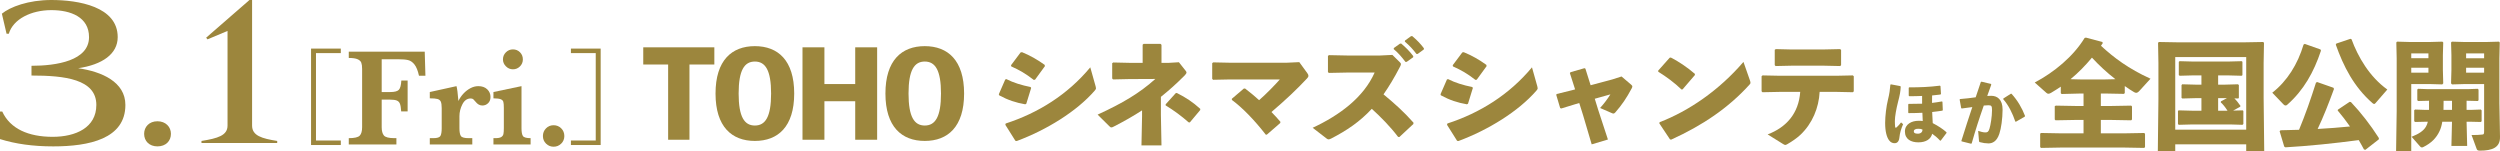
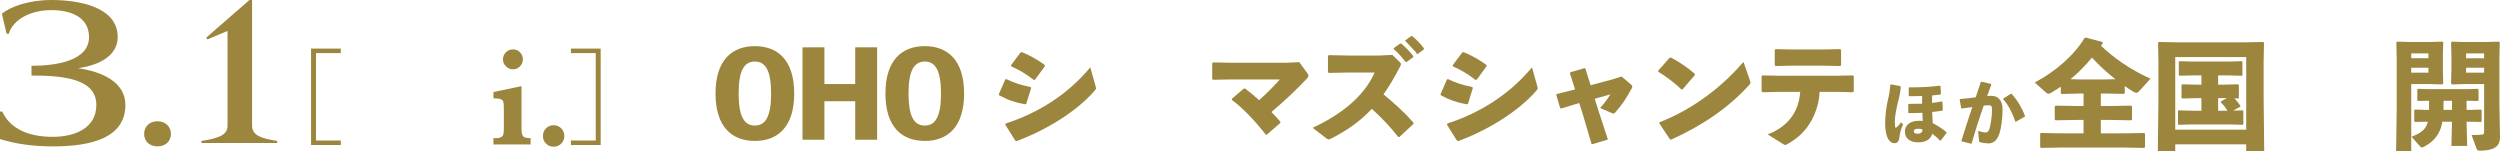
<svg xmlns="http://www.w3.org/2000/svg" id="_レイヤー_1" viewBox="0 0 1597.903 96.816">
  <defs>
    <style>.cls-1{fill:#9c863d;stroke-width:0px;}</style>
  </defs>
  <path class="cls-1" d="m33.663,87.453c14.735,0,27.913-5.87,27.913-20.365,0-16.533-20.365-18.809-41.45-18.809v-6.229c15.933,0,36.778-3.234,36.778-18.329,0-12.818-11.74-17.25-24.08-17.25-12.938,0-24.438,5.75-27.194,15.094h-1.438L1.198,8.745C6.469,4.433,18.089,0,32.824,0c17.251,0,42.408,4.193,42.408,23.72,0,10.782-9.823,17.61-25.277,19.887,15.094,2.156,30.188,8.745,30.188,23.481,0,21.683-23.24,26.475-46.122,26.475-12.938,0-24.079-1.558-34.022-4.672v-17.61h1.438c5.032,11.021,16.772,16.173,32.226,16.173Z" />
  <path class="cls-1" d="m100.629,77.509c5.271,0,8.625,3.594,8.625,8.026,0,4.553-3.235,8.026-8.625,8.026-5.271,0-8.505-3.474-8.505-8.026,0-4.433,3.234-8.026,8.505-8.026Z" />
  <path class="cls-1" d="m145.431,80.265V19.767l-12.818,5.391-.838-1.078L159.447,0h1.677v80.265c0,6.469,6.229,8.266,16.053,9.823v1.317h-48.398v-1.317c10.422-1.678,16.652-3.475,16.652-9.823Z" />
  <path class="cls-1" d="m217.828,31.056v2.886h-15.867v55.863h15.867v2.886h-19.014V31.056h19.014Z" />
-   <path class="cls-1" d="m271.912,48.414h-4.112c-.729-3.295-1.699-5.701-2.909-7.218-1.21-1.516-2.566-2.449-4.068-2.799-1.502-.351-3.594-.525-6.277-.525h-10.585v20.952h5.555c2.625,0,4.403-.452,5.336-1.356.933-.903,1.487-2.901,1.662-5.992h4.024v19.727h-4.112c-.146-2.274-.416-3.907-.809-4.898s-1.065-1.677-2.012-2.056c-.948-.379-2.37-.569-4.265-.569h-5.38v17.628c0,2.392.474,4.155,1.421,5.292.947,1.138,3.2,1.706,6.758,1.706h1.225v4.024h-30.444v-4.024c3.616,0,5.941-.531,6.977-1.597,1.035-1.063,1.553-2.864,1.553-5.401v-37.267c0-1.691-.175-3.011-.525-3.959-.35-.947-1.145-1.69-2.384-2.23-1.24-.539-3.113-.81-5.621-.81v-4.024h48.552l.438,15.397Z" />
-   <path class="cls-1" d="m313.509,61.974c0,1.691-.518,3.025-1.553,4.002-1.035.978-2.252,1.465-3.652,1.465-1.662,0-3.121-.815-4.374-2.449-.583-.729-1.065-1.253-1.443-1.574-.379-.321-.918-.481-1.619-.481-2.274,0-4.046,1.232-5.314,3.696-1.268,2.464-1.902,5.023-1.902,7.676v7.611c0,2.449.313,4.127.94,5.03.626.904,2.281,1.355,4.964,1.355h2.318v4.024h-27.163v-4.024h2.274c2.45,0,3.951-.466,4.505-1.399.554-.933.831-2.595.831-4.986v-12.772c0-1.953-.197-3.353-.59-4.199-.394-.845-1.101-1.406-2.122-1.684-1.021-.277-2.654-.416-4.899-.416v-4.024l17.059-3.762c.438,1.487.845,4.651,1.225,9.492.816-1.72,1.888-3.295,3.215-4.724,1.327-1.429,2.814-2.581,4.461-3.456,1.647-.874,3.331-1.312,5.052-1.312,2.391,0,4.287.671,5.686,2.012,1.4,1.342,2.1,2.975,2.1,4.9Z" />
  <path class="cls-1" d="m339.141,92.33h-23.751v-4.024h1.269c1.691,0,2.923-.232,3.696-.699.772-.467,1.247-1.123,1.421-1.969.175-.846.263-2.084.263-3.718v-12.991c0-1.808-.109-3.091-.328-3.849s-.788-1.312-1.706-1.662c-.918-.351-2.457-.54-4.615-.569v-4.024l17.934-3.762v26.857c0,2.449.307,4.127.919,5.03.612.904,2.245,1.355,4.899,1.355v4.024Zm-4.943-54.37c0,1.749-.62,3.244-1.859,4.483-1.24,1.239-2.734,1.858-4.483,1.858-1.721,0-3.215-.634-4.483-1.902s-1.903-2.748-1.903-4.439c0-1.75.627-3.252,1.881-4.506,1.253-1.253,2.756-1.881,4.505-1.881,1.778,0,3.28.612,4.505,1.837,1.225,1.226,1.837,2.742,1.837,4.55Z" />
  <path class="cls-1" d="m360.705,86.95c0,1.925-.671,3.543-2.012,4.855-1.342,1.312-2.96,1.968-4.855,1.968-1.867,0-3.471-.656-4.812-1.968-1.342-1.312-2.012-2.931-2.012-4.855s.656-3.558,1.968-4.899c1.312-1.341,2.931-2.012,4.855-2.012s3.55.663,4.877,1.99c1.327,1.327,1.99,2.968,1.99,4.921Z" />
  <path class="cls-1" d="m383.921,92.69h-19.014v-2.886h15.867v-55.863h-15.867v-2.886h19.014v61.634Z" />
-   <path class="cls-1" d="m456.583,41.23h-15.903v48.088h-13.631v-48.088h-15.903v-10.981h45.438v10.981Z" />
  <path class="cls-1" d="m507.624,59.784c0,21.205-10.375,30.292-25.142,30.292s-25.142-9.087-25.142-30.292,10.375-30.292,25.142-30.292,25.142,9.088,25.142,30.292Zm-14.767,0c0-14.995-3.711-20.447-10.375-20.447s-10.375,5.452-10.375,20.447,3.711,20.447,10.375,20.447,10.375-5.452,10.375-20.447Z" />
  <path class="cls-1" d="m560.633,30.249v59.07h-14.01v-24.612h-19.689v24.612h-14.01V30.249h14.01v23.477h19.689v-23.477h14.01Z" />
  <path class="cls-1" d="m616.217,59.784c0,21.205-10.375,30.292-25.142,30.292s-25.142-9.087-25.142-30.292,10.375-30.292,25.142-30.292,25.142,9.088,25.142,30.292Zm-14.767,0c0-14.995-3.711-20.447-10.375-20.447s-10.375,5.452-10.375,20.447,3.711,20.447,10.375,20.447,10.375-5.452,10.375-20.447Z" />
  <path class="cls-1" d="m638.404,60.239l4.089-9.391.682-.303c4.619,2.348,9.845,3.938,15.524,5.074l.378.605-3.105,10.073-.681.378c-6.059-1.06-10.905-2.65-16.661-5.755l-.227-.682Zm61.871-5.075c.151.53.228.909.228,1.212,0,.53-.228.909-.833,1.591-11.436,13.177-30.67,25.067-49.83,32.185l-.833-.151-6.437-10.224.227-.833c20.75-6.74,39.531-18.402,54.071-35.896l3.408,12.116Zm-54.071-13.479l6.134-8.179.909-.151c4.998,2.045,9.618,4.619,14.464,8.103l.151.833-6.286,8.634-.833.151c-5.301-4.09-9.012-6.21-14.388-8.634l-.152-.757Z" />
-   <path class="cls-1" d="m742,73.492l.378,19.462h-12.798l.379-18.629v-3.787c-5.453,3.56-11.436,6.968-18.1,10.375-.682.379-1.136.53-1.515.53-.454,0-.757-.228-1.363-.833l-7.422-7.346c16.055-7.346,26.96-13.859,36.88-22.795l-16.736.076-10.299.228-.53-.606v-9.769l.682-.455,10.223.228h8.558v-11.587l.606-.529h10.829l.606.605v11.511h4.847l6.286-.379,4.316,5.453c.379.454.53.757.53,1.136,0,.454-.379.908-.984,1.666-5.15,5.226-10.224,9.77-15.373,13.859v11.587Zm25.142-3.181l-6.665,7.951-.757-.075c-4.543-4.014-9.39-7.573-14.691-10.83v-.682l6.437-7.119.682-.151c5.907,2.954,10.299,5.908,14.995,10.148v.758Z" />
  <path class="cls-1" d="m787.361,63.117l7.649-6.513h.833c3.029,2.271,6.134,4.922,8.936,7.421,4.771-4.166,10.451-10.072,13.252-13.252h-31.579l-11.132.227-.53-.605v-9.996l.605-.53,10.83.228h36.123l8.104-.379,5.073,6.967c.53.682.758,1.212.758,1.742s-.228,1.06-.909,1.741c-6.513,6.968-13.404,13.481-22.718,21.432,1.969,1.969,3.862,4.09,5.755,6.285l-.151.758-8.558,7.421h-.682c-7.043-9.087-14.767-17.114-21.659-22.188v-.757Z" />
-   <path class="cls-1" d="m903.377,79.247l-8.936,8.33-.834-.075c-4.998-6.589-11.132-12.799-16.812-17.948-7.648,8.255-15.979,13.858-25.975,19.009-.758.378-1.288.529-1.667.529-.454,0-.757-.227-1.211-.529l-8.937-6.892c17.418-8.104,32.64-19.538,39.606-35.291h-18.023l-11.283.228-.53-.606v-10.299l.682-.454,11.359.227h21.431l7.725-.379,4.62,4.544c.529.53.833.909.833,1.363s-.228.984-.682,1.817c-3.483,6.74-6.968,12.495-10.451,17.495,7.194,5.982,12.874,10.98,19.16,18.099l-.076.833Zm-12.495-48.542l3.938-2.803.758-.075c2.802,2.348,5.452,4.998,7.724,8.027l-.075.757-4.165,2.954h-.758c-2.348-3.105-4.468-5.604-7.497-8.179l.076-.682Zm7.118-4.771l3.862-2.802.758-.076c2.802,2.348,5.225,4.771,7.497,7.801l-.076.757-3.938,2.878h-.758c-2.348-3.104-4.392-5.301-7.421-7.876l.075-.682Z" />
+   <path class="cls-1" d="m903.377,79.247l-8.936,8.33-.834-.075c-4.998-6.589-11.132-12.799-16.812-17.948-7.648,8.255-15.979,13.858-25.975,19.009-.758.378-1.288.529-1.667.529-.454,0-.757-.227-1.211-.529l-8.937-6.892c17.418-8.104,32.64-19.538,39.606-35.291h-18.023l-11.283.228-.53-.606v-10.299l.682-.454,11.359.227h21.431l7.725-.379,4.62,4.544c.529.53.833.909.833,1.363s-.228.984-.682,1.817c-3.483,6.74-6.968,12.495-10.451,17.495,7.194,5.982,12.874,10.98,19.16,18.099l-.076.833Zm-12.495-48.542l3.938-2.803.758-.075c2.802,2.348,5.452,4.998,7.724,8.027l-.075.757-4.165,2.954h-.758c-2.348-3.105-4.468-5.604-7.497-8.179l.076-.682Zm7.118-4.771l3.862-2.802.758-.076c2.802,2.348,5.225,4.771,7.497,7.801l-.076.757-3.938,2.878h-.758l.075-.682Z" />
  <path class="cls-1" d="m920.718,60.239l4.089-9.391.682-.303c4.619,2.348,9.845,3.938,15.524,5.074l.379.605-3.105,10.073-.681.378c-6.059-1.06-10.905-2.65-16.661-5.755l-.227-.682Zm61.87-5.075c.151.53.228.909.228,1.212,0,.53-.228.909-.833,1.591-11.436,13.177-30.67,25.067-49.83,32.185l-.833-.151-6.437-10.224.227-.833c20.75-6.74,39.531-18.402,54.071-35.896l3.407,12.116Zm-54.07-13.479l6.134-8.179.909-.151c4.998,2.045,9.617,4.619,14.464,8.103l.151.833-6.285,8.634-.833.151c-5.301-4.09-9.012-6.21-14.389-8.634l-.151-.757Z" />
  <path class="cls-1" d="m1011.895,73.794l-2.499-7.952-2.802.833-8.634,2.651-.757-.228-2.499-8.406.227-.605,9.239-2.272,2.575-.682-3.332-10.375.378-.606,8.937-2.574.605.303,3.332,10.602,13.858-3.71,5.907-1.894,6.134,5.226c.53.454.758.757.758,1.211,0,.304-.151.682-.379,1.137-3.408,6.362-6.134,10.375-10.526,15.449-.53.53-.833.682-1.136.682s-.53-.075-.909-.228l-7.648-3.332c2.575-2.877,4.695-5.68,6.589-8.708l-9.997,2.802,2.121,6.892,6.285,19.159-10.375,3.104-5.452-18.478Z" />
  <path class="cls-1" d="m1059.829,45.168l7.346-8.254.758-.152c4.544,2.272,10.602,6.286,15.373,10.451v.757l-7.876,9.164-.682.075c-4.544-4.393-9.617-8.103-14.843-11.359l-.076-.682Zm58.69,6.286c.228.605.303,1.06.303,1.438,0,.53-.227.833-.757,1.363-13.479,14.843-29.913,25.9-49.906,34.987l-.757-.151-6.815-10.223.151-.758c18.781-7.194,38.168-20.523,53.616-38.546l4.165,11.89Z" />
  <path class="cls-1" d="m1137.905,58.724l-11.436.228-.53-.606v-9.617l.606-.53,11.283.228h35.744l10.678-.228.606.53v9.617l-.53.606-10.754-.228h-10.526c-.53,10.224-4.695,20.22-12.192,27.338-2.574,2.424-5.452,4.317-8.558,6.135-.605.303-.908.454-1.287.454s-.833-.303-1.59-.757l-9.618-5.983c11.966-4.543,19.841-13.403,20.826-27.187h-12.723Zm38.849-17.115l-.53.606-10.299-.228h-20.977l-10.072.228-.53-.606v-9.769l.682-.454,9.314.227h21.508l10.299-.227.605.529v9.693Z" />
  <path class="cls-1" d="m1208.558,53.905l6.029,1.124.271.405c-.136,2.97-.495,5.13-1.755,9.9-1.035,4.05-1.98,9.135-1.98,11.97,0,1.125.045,2.835.18,3.915.046.27.181.405.405.405.18,0,.405-.091.63-.315,1.035-.99,2.07-2.069,2.745-3.06l1.305,1.125c-1.35,3.284-2.024,5.31-2.385,8.64-.27,2.564-1.575,3.51-2.925,3.51-1.08,0-2.43-.18-3.689-1.89-1.44-1.98-2.476-5.49-2.476-11.07,0-4.364.766-10.709,1.8-14.849.945-3.735,1.306-6.616,1.53-9.496l.315-.314Zm11.114,18.089v-5.265l.315-.36h2.385c2.159,0,4.229-.045,6.164-.09v-4.95c-2.564.091-5.265.181-8.189.181l-.359-.36v-4.996l.27-.314c7.199,0,12.869-.226,19.664-1.08l.36.27.314,5.041-.359.36c-1.665.225-3.51.405-5.311.585-.045,1.575-.045,3.149-.045,4.77,2.025-.27,4.141-.54,6.3-.945l.36.226.225,5.354-.314.315c-2.07.314-4.275.63-6.479.854.09,2.34.225,4.59.359,7.11,3.645,1.89,6.435,3.734,8.819,5.85l-.045.495-3.645,4.814-.405.045c-1.845-1.979-3.6-3.42-5.084-4.41-.766,3.33-3.87,5.49-8.82,5.49-4.725,0-8.595-1.98-8.595-6.975,0-4.77,4.5-6.795,8.595-6.795,1.305,0,1.71,0,2.79.135-.09-2.024-.18-3.734-.225-5.265-2.61.135-5.49.225-8.775.225l-.27-.314Zm9.09,10.8c-.9-.36-1.351-.495-2.7-.495-1.89,0-2.835.675-2.835,1.529,0,.99.495,1.62,2.565,1.62,2.024,0,2.97-1.17,2.97-2.475v-.18Z" />
  <path class="cls-1" d="m1259.723,91.838l-5.94-1.484-.135-.36c2.43-7.829,4.68-14.669,6.975-21.554-2.069.314-4.5.63-6.75.899l-.359-.27-.99-5.445.271-.314c3.555-.271,6.884-.675,9.989-1.125,1.08-3.106,2.115-6.3,3.285-9.765l.449-.225,6.075,1.484.135.495c-.945,2.564-1.8,4.95-2.564,7.155.899-.045,1.755-.09,2.609-.09,3.735,0,7.245,2.295,7.2,8.865-.045,5.939-.9,11.879-2.07,15.389-1.665,5.085-4.59,6.165-6.975,6.165-1.665,0-3.555-.27-5.535-.81-.314-.09-.449-.181-.494-.811l-.54-6.39c1.439.54,3.42.99,4.499.99,1.44,0,2.07-.271,2.745-2.385.72-2.295,1.62-7.83,1.62-11.745,0-2.699-.315-3.239-2.295-3.239-.81,0-1.845.09-2.97.18-3.015,8.55-5.265,15.524-7.74,24.254l-.494.135Zm20.744-28.889l4.77-3.015h.45c3.824,4.185,6.704,9.09,8.64,14.175l-.181.449-5.624,3.24-.405-.09c-1.755-5.175-4.32-10.484-7.74-14.31l.091-.45Z" />
  <path class="cls-1" d="m1345.727,59.784h-2.954v7.952h6.815l12.571-.227.53.529v8.33l-.53.53-12.571-.227h-6.815v8.557h15.146l12.57-.227.53.53v8.481l-.53.53-12.57-.228h-40.818l-12.571.228-.53-.53v-8.633l.682-.379,12.42.227h14.615v-8.557h-5.301l-12.571.227-.53-.53v-8.481l.682-.378,12.42.227h5.301v-7.952h-2.196l-11.813.303-.53-.531v-4.165c-1.969,1.363-4.089,2.65-6.21,3.938-.681.379-1.211.607-1.741.607-.454,0-.833-.228-1.287-.607l-7.422-6.588c12.344-6.513,24.612-16.585,31.882-28.475l.833-.227,10.526,2.802.228.757c-.379.53-.758,1.137-1.136,1.666,8.179,7.573,17.645,14.691,31.654,21.053l-7.043,7.725c-.833.909-1.438,1.287-2.12,1.287-.379,0-.833-.151-1.363-.454-2.044-1.212-4.014-2.499-5.906-3.862v4.469l-.53.53-11.813-.227Zm-16.207-9.012h16.207l6.36-.151c-5.376-4.166-10.374-8.785-14.994-13.783-4.165,4.998-8.709,9.693-13.707,13.783l6.134.151Z" />
  <path class="cls-1" d="m1435.69,96.589v-4.317h-45.361v4.317h-11.133l.379-32.867v-23.476l-.228-12.95.606-.454,12.723.227h41.045l12.723-.227.605.454-.227,12.95v22.34l.378,34.003h-11.511Zm-45.361-60.13v46.423h45.361v-46.423h-45.361Zm34.002,11.738h-6.588v5.907h4.392l8.255-.228.605.454v8.179l-.378.455-2.499-.076c1.362,1.287,2.65,2.953,3.938,4.847l-.303.53-4.393,2.423,6.059-.151.454.379v8.33l-.53.53-7.648-.228h-24.688l-8.406.228-.53-.454v-8.406l.455-.379,8.481.228h6.059v-8.027h-3.787l-8.405.228-.53-.379v-8.179l.454-.53,8.481.228h3.787v-5.907h-5.528l-8.406.228-.53-.455v-8.405l.454-.455,8.482.228h22.794l8.482-.228.454.379v8.558l-.454.379-8.482-.228Zm-.984,14.541h-5.604v8.027h5.982c-1.438-2.271-2.727-3.862-4.316-5.377l.151-.605,3.786-2.045Z" />
-   <path class="cls-1" d="m1452.35,59.254c9.466-7.346,16.281-18.251,19.992-30.746l.758-.454,10.071,3.559.304.758c-4.62,13.858-11.057,25.293-21.508,34.533-.379.379-.757.53-1.136.53-.454,0-.909-.228-1.363-.758l-7.118-7.421Zm7.648,34.458l-2.953-9.845.605-.606c3.938-.075,7.876-.151,11.813-.303,3.938-9.466,7.422-19.387,10.83-30.141l.757-.378,10.375,3.635.379.757c-3.483,9.542-6.74,17.797-10.451,25.597,6.892-.379,13.783-.908,20.674-1.59-2.499-3.56-5.073-6.892-7.875-10.224l.151-.53,7.497-4.998.833.151c6.513,6.892,12.495,14.616,17.872,23.021l-.076.833-8.557,6.664-.909-.227c-1.136-2.045-2.196-4.09-3.332-5.982-15.903,2.12-32.261,3.786-46.877,4.619l-.757-.454Zm58.388-27.869c-.379.455-.606.606-.909.606s-.605-.151-1.061-.53c-11.889-10.375-18.554-23.477-23.476-37.411l.379-.682,9.012-3.029.682.303c4.089,11.208,11.511,24.007,22.87,32.109l-7.497,8.633Z" />
  <path class="cls-1" d="m1532.091,26.614l8.103.228h12.874l8.027-.228.53.53-.228,8.027v9.617l.228,8.482-.605.682-8.027-.228h-11.814v43.09h-9.693l.379-25.748v-33.851l-.228-10.072.455-.53Zm9.087,7.497v3.105h10.981v-3.105h-10.981Zm10.981,9.163h-10.981v3.181h10.981v-3.181Zm-1.894,34.534l-6.589.151-.605-.454v-7.043l.53-.454,6.664.227h2.271v-5.831h-.682l-6.209.151-.606-.454v-6.892l.53-.454,6.285.227h25.521l6.285-.227.53.53v6.816l-.53.454-6.285-.151h-.833v5.831h2.802l6.285-.227.53.529v6.968l-.53.454-6.285-.151h-2.802l.378,15.448h-10.071l.378-15.448h-6.209c-.379,2.271-.909,4.24-1.742,5.982-2.045,4.393-5.226,7.648-10.45,10.224-.304.151-.606.228-.833.228-.455,0-.833-.228-1.137-.606l-5.452-6.21c4.695-1.893,7.725-3.786,9.314-6.739.455-.833.833-1.817,1.061-2.878h-1.515Zm16.963-7.573v-5.831h-5.376c0,1.969,0,3.862-.076,5.831h5.452Zm20.523-16.509h-12.496l-8.027.228-.605-.682.228-8.482v-9.617l-.228-8.027.53-.53,8.027.228h14.01l8.104-.228.454.53-.228,10.072v28.625l.379,21.659c.151,6.74-4.847,8.784-12.798,8.784-1.515,0-1.818-.378-2.121-1.136l-3.256-8.86c2.802,0,4.771,0,6.967-.303.909-.076,1.061-.454,1.061-2.271v-29.99Zm-11.511-19.614v3.105h11.511v-3.105h-11.511Zm11.511,9.163h-11.511v3.181h11.511v-3.181Z" />
</svg>